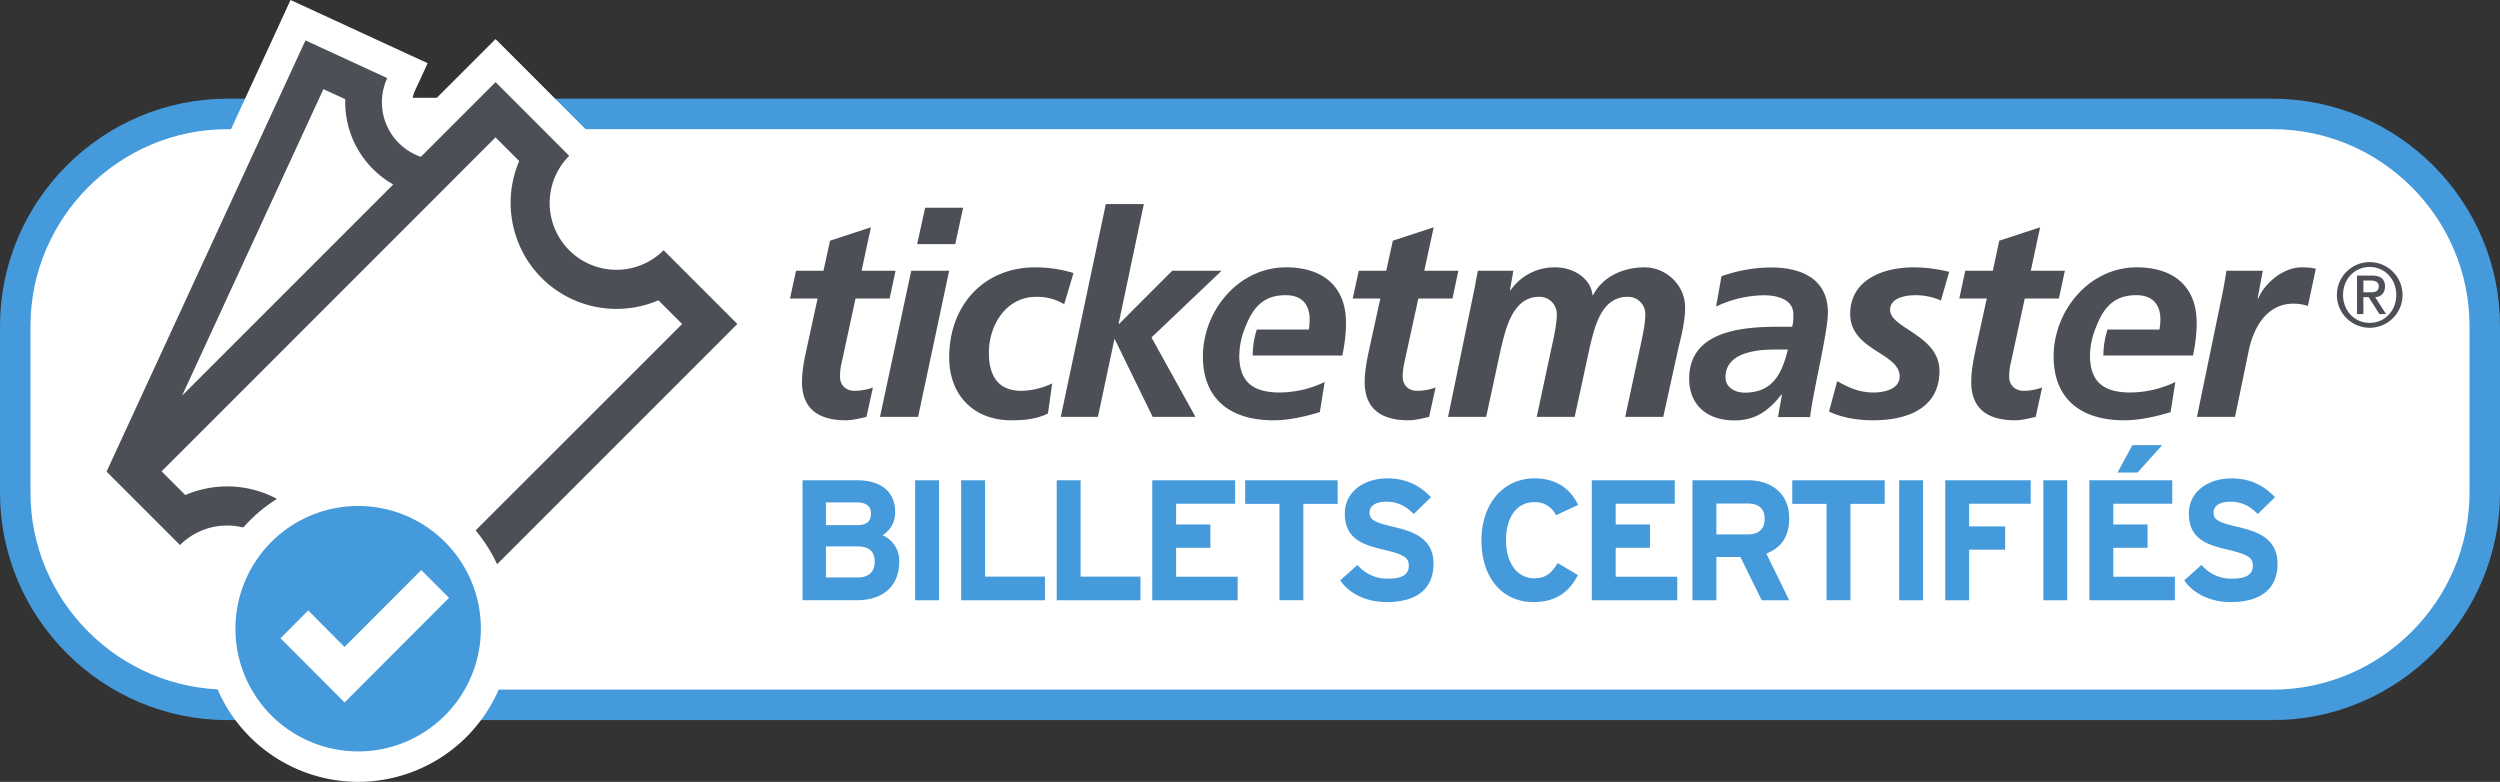
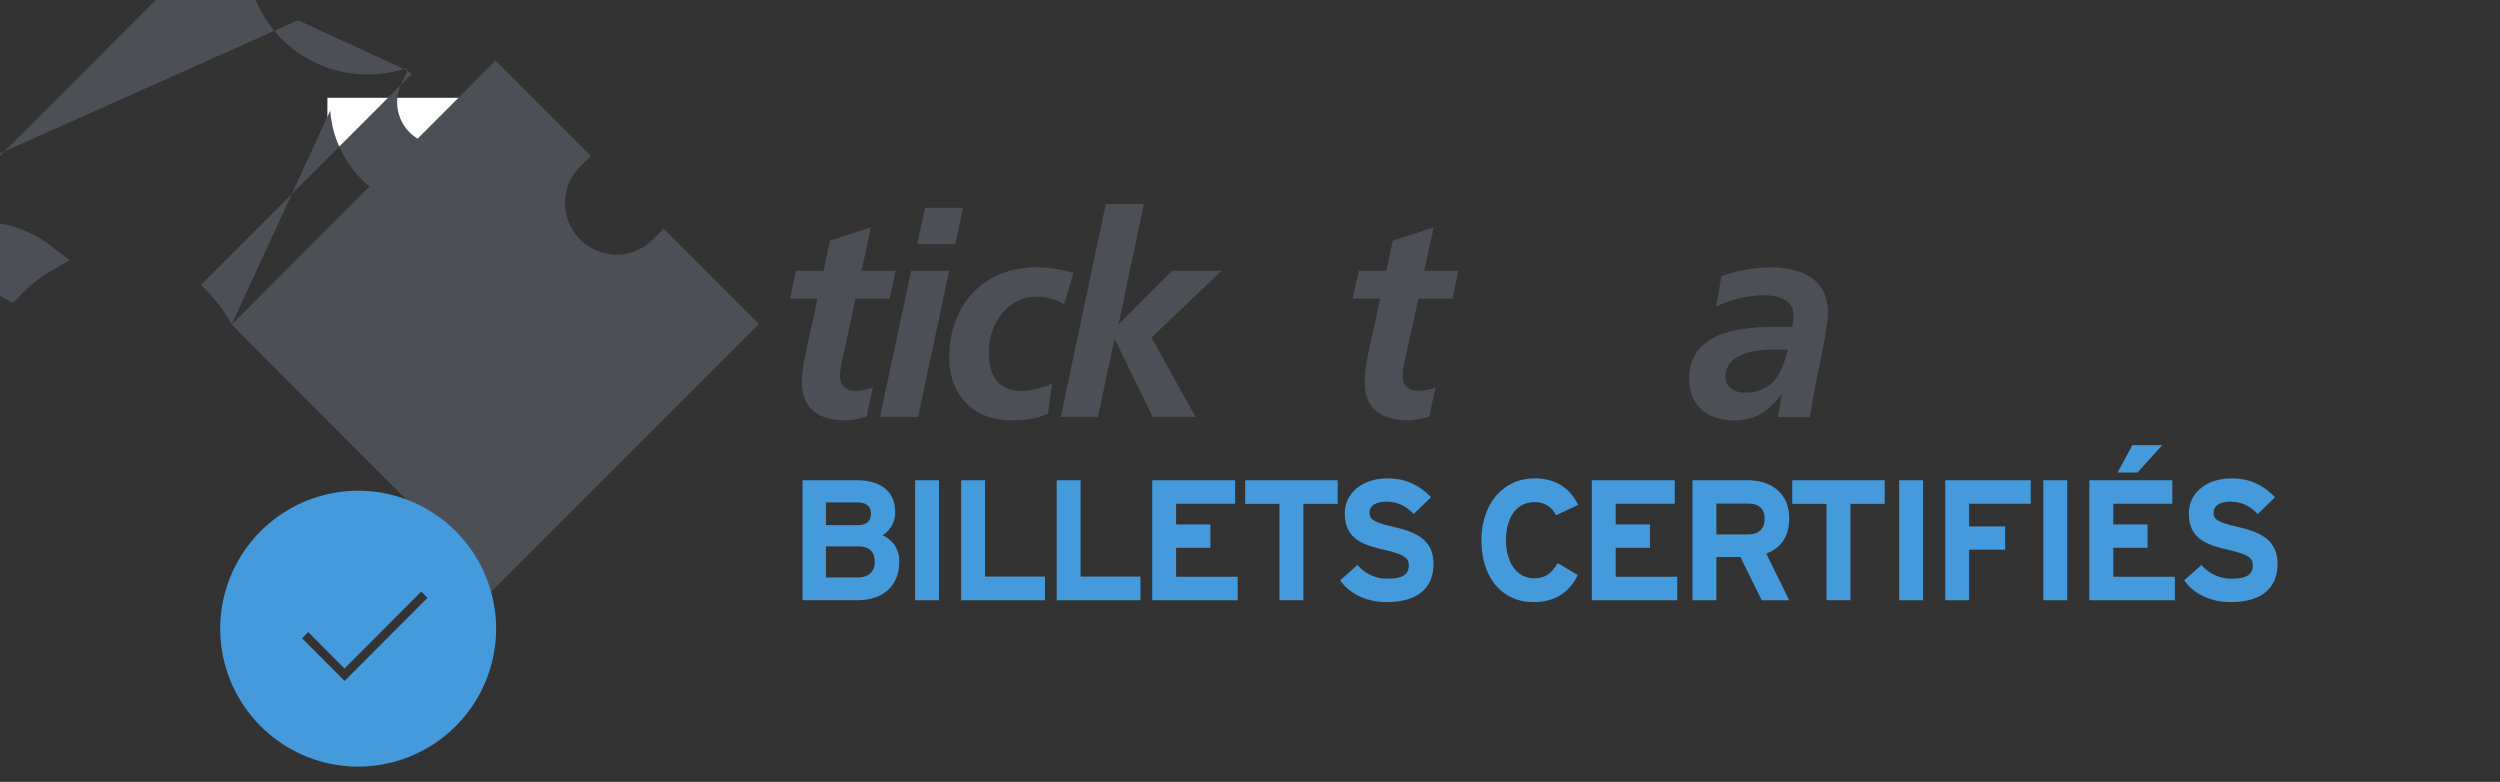
<svg xmlns="http://www.w3.org/2000/svg" height="206.21" width="659.36">
  <rect width="100%" height="100%" fill="#333333" stroke="none" />
-   <path d="M599.38 185.9H59.98c-30.78 0-55.96-25.18-55.96-55.95V86c0-30.77 25.18-55.95 55.96-55.95h539.4c30.78 0 55.96 25.18 55.96 55.95v43.95c0 30.77-25.18 55.96-55.96 55.96" fill="#fff" />
-   <path d="M599.38 185.9H59.98c-30.78 0-55.96-25.18-55.96-55.95V86c0-30.77 25.18-55.95 55.96-55.95h539.4c30.78 0 55.96 25.18 55.96 55.95v43.95c0 30.77-25.18 55.96-55.96 55.96z" fill="none" stroke="#459adb" stroke-width="8.04" stroke-miterlimit="10" />
  <path d="M86.35 38.55h41.03V25.79H86.35v12.76" fill="#fff" />
-   <path d="M61.1 85.6l36.37-36.38A28.82 28.82 0 0 1 87.1 29.18zm65.68 65.85a34.63 34.63 0 0 0-5.42-7.65l-2.65-2.84 55.51-55.52-1.56-1.56a31.88 31.88 0 0 1-10.07 1.6 31.85 31.85 0 0 1-31.58-27.35 31.86 31.86 0 0 1 1.25-14.65l-1.56-1.56-82.39 82.4 1.57 1.57a32.1 32.1 0 0 1 10.06-1.62 31.6 31.6 0 0 1 19.34 6.56l4.76 3.64-5.18 3.02a34.7 34.7 0 0 0-7.64 6.03l-2.12 2.23-2.7-1.47a13.5 13.5 0 0 0-16.07 2.32l-2.84 2.84-24.2-24.2L78.6 5.34l28.87 13.3-1.69 3.66a11.12 11.12 0 0 0-.33 8.56 11.1 11.1 0 0 0 4.7 5.7l20.56-20.57 25.12 25.12-2.84 2.84a13.6 13.6 0 0 0 9.61 23.2 13.5 13.5 0 0 0 9.62-3.98l2.84-2.84 25.12 25.12-70.86 70.86-2.53-4.85" fill="#4c5056" />
-   <path d="M74.17 66.83L86.1 40.95a32.77 32.77 0 0 0 5.6 8.34L74.17 66.83zM76.63 0l-3.36 7.3-52.33 113.47-.12.25-2.35 5.09 3.96 3.96.34.33 19.04 19.04 5.68 5.68 5.68-5.68a9.51 9.51 0 0 1 11.3-1.63l5.4 2.93 4.26-4.44a30.7 30.7 0 0 1 6.75-5.33l10.37-6.04-9.53-7.3A35.56 35.56 0 0 0 58 120.32l62.8-62.8 5.32-5.32.57-.57a36.17 36.17 0 0 0 .35 7.08 35.82 35.82 0 0 0 10.13 20.27 35.72 35.72 0 0 0 27.36 10.49l-45.92 45.91-5.5 5.5 5.31 5.67c1.9 2.03 3.51 4.3 4.8 6.76l5.06 9.72 7.74-7.75 64.15-64.14 5.68-5.69-5.68-5.68-19.44-19.44-5.68-5.68-5.68 5.68a9.5 9.5 0 0 1-6.78 2.8 9.52 9.52 0 0 1-6.77-2.8 9.56 9.56 0 0 1 0-13.54l5.69-5.68-5.69-5.68-19.43-19.44-5.69-5.68-5.68 5.68L110 31a7.18 7.18 0 0 1-.58-7.03l3.37-7.3-7.3-3.36-21.56-9.95L76.63 0zM48.02 104.35l55.7-55.7a24.95 24.95 0 0 1-12.66-22.49l-5.76-2.65-37.28 80.84m32.54-93.7l21.57 9.95A15.21 15.21 0 0 0 111 41.36l19.7-19.7 19.43 19.44a17.6 17.6 0 1 0 24.9 24.9l19.44 19.44-64.14 64.15a38.65 38.65 0 0 0-6.05-8.54l55.62-55.6-6.25-6.25a27.86 27.86 0 0 1-11.07 2.27 27.87 27.87 0 0 1-27.6-23.9 27.86 27.86 0 0 1 1.95-15.08l-.9-.92-5.34-5.33-10.27 10.27-5.31 5.32-69.94 69.94-2.55 2.55 2.98 2.98 3.26 3.26a28.15 28.15 0 0 1 11.07-2.27c6.2 0 12.06 2.03 16.9 5.73a38.75 38.75 0 0 0-8.53 6.73 17.54 17.54 0 0 0-20.82 3l-19.04-19.03-.33-.33.11-.25L80.56 10.66" fill="#fff" />
+   <path d="M61.1 85.6l36.37-36.38A28.82 28.82 0 0 1 87.1 29.18za34.63 34.63 0 0 0-5.42-7.65l-2.65-2.84 55.51-55.52-1.56-1.56a31.88 31.88 0 0 1-10.07 1.6 31.85 31.85 0 0 1-31.58-27.35 31.86 31.86 0 0 1 1.25-14.65l-1.56-1.56-82.39 82.4 1.57 1.57a32.1 32.1 0 0 1 10.06-1.62 31.6 31.6 0 0 1 19.34 6.56l4.76 3.64-5.18 3.02a34.7 34.7 0 0 0-7.64 6.03l-2.12 2.23-2.7-1.47a13.5 13.5 0 0 0-16.07 2.32l-2.84 2.84-24.2-24.2L78.6 5.34l28.87 13.3-1.69 3.66a11.12 11.12 0 0 0-.33 8.56 11.1 11.1 0 0 0 4.7 5.7l20.56-20.57 25.12 25.12-2.84 2.84a13.6 13.6 0 0 0 9.61 23.2 13.5 13.5 0 0 0 9.62-3.98l2.84-2.84 25.12 25.12-70.86 70.86-2.53-4.85" fill="#4c5056" />
  <path d="M90.88 179.58l21.87-21.9-1.65-1.64-20.25 20.28-9.56-9.62-1.63 1.64zm3.59 22.61a36.42 36.42 0 0 1-36.39-36.38 36.42 36.42 0 0 1 36.39-36.38 36.42 36.42 0 0 1 36.38 36.38 36.42 36.42 0 0 1-36.38 36.38" fill="#459adb" />
-   <path d="M94.47 125.41a40.45 40.45 0 0 0-40.4 40.4 40.45 40.45 0 0 0 40.4 40.4 40.44 40.44 0 0 0 40.4-40.4 40.44 40.44 0 0 0-40.4-40.4zm-3.61 45.22L81.3 161l-7.32 7.34 16.9 16.93 27.55-27.59-7.33-7.33-20.24 20.28m3.6-37.18a32.36 32.36 0 1 1 0 64.73 32.36 32.36 0 0 1 0-64.73" fill="#fff" />
  <path d="M460.16 103.56c7.5 0 9.82-5.16 11.39-11.37h-3.51c-4.88 0-12.95.82-12.95 7.33 0 2.68 2.55 4.04 5.07 4.04m9.82.52h-.15c-3.44 4.34-6.88 6.8-12.42 6.8-6.97 0-11.9-3.88-11.9-11 0-12.72 14.21-13.7 23.66-13.7h3.5c.32-1.05.32-2.17.32-3.3 0-3.88-4.21-5-7.72-5a29.8 29.8 0 0 0-12.66 2.98l1.42-8a39.4 39.4 0 0 1 13.1-2.32c7.73 0 14.97 2.85 14.97 11.9 0 5.17-3.82 20.3-4.7 27.56h-8.47l1.05-5.92M209.95 71.4h7.24l1.73-7.92 10.78-3.53-2.46 11.45h8.96l-1.56 7.33h-9L222 95.58c-.24.9-.45 2.24-.45 3.75 0 2.32 1.57 3.74 3.83 3.74 1.78 0 3.58-.38 4.85-.88l-1.71 7.76c-1.74.39-3.68.9-5.4.9-6.8 0-11.6-2.67-11.6-10.1 0-2.98.6-5.9 1.27-8.98l2.84-13.04h-7.28l1.6-7.33M244 54.78h10.02l-2.08 9.6h-10.05zm-3.67 16.62h10.01l-8.2 38.55h-10.05l8.24-38.55m40.34 8.84a13.75 13.75 0 0 0-7.36-1.95c-8 0-12.5 7.5-12.5 14.75 0 5.01 1.66 10.03 8.55 10.03 2.45 0 5.53-.67 8.15-1.95l-1.12 7.95c-3.08 1.49-6.37 1.78-9.65 1.78-9.97 0-16.4-6.65-16.4-16.6 0-13.49 8.9-23.74 22.74-23.74 3.74 0 7.34.66 10.05 1.5l-2.46 8.23m10.98-26.41h10.03l-6.66 31.58h.16l13.98-14h13.03L303.7 89l11.6 20.95h-11.29l-9.97-20.43h-.13l-4.34 20.43h-9.8l11.88-56.12m66.71 17.57h7.26l1.73-7.92 10.78-3.53-2.48 11.45h8.99l-1.56 7.33h-9l-3.68 16.85c-.2.9-.44 2.24-.44 3.75 0 2.32 1.57 3.74 3.82 3.74 1.78 0 3.58-.38 4.85-.88l-1.71 7.76c-1.72.39-3.67.9-5.39.9-6.8 0-11.6-2.67-11.6-10.1 0-2.98.6-5.9 1.27-8.98l2.85-13.04h-7.28l1.6-7.33" fill="#4c5056" />
-   <path d="M355 85.18c0-9.81-6.27-14.67-15.8-14.67-12.64 0-21.94 11.53-21.94 23.5 0 11.46 7.48 16.84 18.58 16.84 4.11 0 8.38-.97 12.26-2.16l1.28-7.94a28.11 28.11 0 0 1-11.82 2.77c-6.42 0-10.16-2.27-10.65-8.34h-.01c0-.35-.06-.7-.06-1.07v-.34h.03c.03-2.62.6-5.22 1.63-7.62 1.92-4.92 4.65-8.3 10.56-8.3 4.19 0 6.35 2.32 6.35 6.43 0 .9-.07 1.72-.21 2.63h-13.73a22.87 22.87 0 0 0-1.07 6.86h23.63c.59-2.83.97-5.67.97-8.6m33.97-9.5l.81-4.27h9.36l-.9 5.16h.15a14.1 14.1 0 0 1 11.83-6.05c4.56 0 9.29 2.7 9.8 7.34h.15c2.54-5.02 8.16-7.34 13.55-7.34 5.77 0 10.72 4.72 10.72 10.56 0 3.43-.9 7.32-1.72 10.47l-4.04 18.4h-10.04l4.03-18.77c.52-2.33 1.27-5.9 1.27-8.23a4.53 4.53 0 0 0-4.7-4.65c-6.96 0-8.69 8.08-9.96 13.33l-3.97 18.33H405.3l4.02-18.78c.54-2.33 1.28-5.9 1.28-8.23a4.55 4.55 0 0 0-4.71-4.65c-6.8 0-8.7 8.15-9.96 13.33l-3.96 18.33h-10.05l7.06-34.28m122.92 3.59a16.4 16.4 0 0 0-6.7-1.4c-2.98 0-6.7.82-6.7 3.87 0 4.87 13.02 6.67 13.02 16.1 0 10.02-8.78 13.02-17.4 13.02-4.01 0-8.08-.59-11.73-2.31l2.16-8.01c2.84 1.58 5.68 2.99 9.56 2.99 3.39 0 6.91-1.12 6.91-4.25 0-6.23-13.04-6.83-13.04-16.47 0-9.08 8.77-12.29 16.73-12.29 3.65 0 7.4.66 9.37 1.2l-2.17 7.55m6.4-7.86h7.28l1.7-7.92 10.78-3.53-2.46 11.45h8.99l-1.58 7.33h-9l-3.65 16.85c-.24.9-.46 2.24-.46 3.75 0 2.32 1.6 3.74 3.83 3.74a14 14 0 0 0 4.86-.88l-1.7 7.76c-1.76.39-3.7.9-5.4.9-6.81 0-11.6-2.67-11.6-10.1 0-2.98.59-5.9 1.24-8.98L524 78.73h-7.25l1.57-7.33m68.01 5.16c.31-1.64.6-3.36.89-5.16h9.58l-1.36 7.28h.18c1.78-4.2 6.73-8.17 11.37-8.17 1.28 0 2.62.08 3.8.37l-2.1 9.81a12.3 12.3 0 0 0-3.8-.6c-7.1 0-10.56 6.35-11.84 12.58l-3.57 17.28h-10.05l6.9-33.39m-6.97 8.62c0-9.81-6.28-14.67-15.8-14.67-12.65 0-21.93 11.53-21.93 23.5 0 11.46 7.5 16.84 18.56 16.84 4.12 0 8.4-.97 12.29-2.16l1.25-7.94a27.92 27.92 0 0 1-11.8 2.77c-6.45 0-10.17-2.27-10.64-8.34h-.02c-.03-.35-.05-.7-.05-1.07v-.34c.05-2.62.63-5.22 1.65-7.62 1.9-4.92 4.63-8.3 10.55-8.3 4.2 0 6.37 2.32 6.37 6.43 0 .9-.1 1.72-.24 2.63h-13.7a22.43 22.43 0 0 0-1.09 6.86h23.63c.6-2.83.97-5.67.97-8.6m43.97-8.09h1.95c1.28 0 2.1-.29 2.1-1.6 0-1.15-1.01-1.49-2.1-1.49h-1.95zm-1.68-4.4h3.9c2.36 0 3.48.95 3.48 2.87 0 1.63-1.02 2.81-2.6 2.81l2.88 4.47h-1.75l-2.85-4.47h-1.38v4.47h-1.68zm3.36 12.47c3.97 0 6.99-3.2 6.99-7.37 0-4.15-3.02-7.37-6.99-7.37-4.04 0-7.04 3.22-7.04 7.37 0 4.17 3 7.37 7.04 7.37m-.03-16.02a8.68 8.68 0 0 1 8.68 8.65 8.66 8.66 0 1 1-8.68-8.65" fill="#4c5056" />
  <path d="M226.2 144.11h-8.37v8.19h8.37c3.05 0 4.5-1.63 4.5-4.12 0-2.7-1.45-4.07-4.5-4.07zm-.36-11.61h-8.01v6h8.32c2.61 0 3.56-1.21 3.56-2.97 0-2-1.13-3.03-3.87-3.03zm.13 25.8h-14.3v-31.63h14.44c6.11 0 9.98 2.93 9.98 8.36a6.96 6.96 0 0 1-3.33 6.15 7.24 7.24 0 0 1 4.41 6.91c0 6.65-4.45 10.22-11.2 10.22m15.39-.01v-31.63h6.3v31.64h-6.3m12.14-.01v-31.63h6.3v25.4h15.8v6.24h-22.1m25.2-.01v-31.63h6.3v25.4h15.79v6.24H278.7m25.2-.01v-31.63h21.86v6.19h-15.57v5.47h9.04v6.15h-9.04v7.63h16.24v6.2H303.9m39.85-25.41v25.4h-6.3v-25.4h-9.04v-6.23h24.39v6.23h-9.05m21.95 25.9c-5.25 0-9.84-2.21-12.23-5.74l4.55-4.06a10.18 10.18 0 0 0 8.05 3.61c3.73 0 5.49-1.04 5.49-3.43 0-2.04-1.08-2.94-7.02-4.3-5.8-1.35-9.85-3.2-9.85-9.45 0-5.73 5.04-9.26 11.24-9.26 4.9 0 8.5 1.85 11.48 4.97l-4.55 4.43c-2.02-2.08-4.27-3.25-7.15-3.25-3.37 0-4.5 1.44-4.5 2.84 0 2 1.35 2.63 6.34 3.8 5 1.18 10.53 2.9 10.53 9.76 0 6.02-3.78 10.08-12.37 10.08m44.67-22.91a5.98 5.98 0 0 0-5.75-3.44c-4.73 0-7.43 4.16-7.43 10.04 0 5.7 2.75 10.03 7.47 10.03 2.84 0 4.5-1.22 6.16-4.02l5.31 3.16c-2.16 4.48-5.94 7.14-11.65 7.14-8.23 0-13.76-6.32-13.76-16.31 0-9.63 5.75-16.32 13.99-16.32 5.93 0 9.53 2.9 11.51 7l-5.85 2.72m9.45 22.41v-31.63h21.87v6.19h-15.57v5.47h9.04v6.15h-9.04v7.63h16.24v6.2h-22.54m41.07-25.5h-8.22v8.14h8.23c2.92 0 4.5-1.36 4.5-4.11 0-2.85-1.71-4.03-4.5-4.03zm3.74 25.5l-5.62-11.4h-6.34v11.4h-6.3v-31.64h14.66c5.94 0 10.85 3.3 10.85 10.03 0 4.75-2.03 7.73-6.03 9.31l6.03 12.3h-7.25m23.4-25.41v25.4h-6.3v-25.4h-9.04v-6.23h24.38v6.23h-9.04m12.86 25.4v-31.63h6.3v31.64h-6.3m18.45-25.45v5.97h9.5v6.14h-9.5v13.34h-6.3v-31.64h22.54v6.19h-16.24m19.57 25.44v-31.63h6.3v31.64h-6.3m24.84-33.68h-5.27l3.92-7.23h7.87zm-12.7 33.68v-31.64h21.87v6.19h-15.56v5.47h9.04v6.15h-9.04v7.63h16.24v6.2h-22.54m37.25.49c-5.26 0-9.85-2.21-12.24-5.74l4.55-4.06a10.18 10.18 0 0 0 8.05 3.61c3.73 0 5.49-1.04 5.49-3.43 0-2.04-1.08-2.94-7.02-4.3-5.8-1.35-9.85-3.2-9.85-9.45 0-5.73 5.04-9.26 11.25-9.26 4.9 0 8.5 1.85 11.47 4.97l-4.55 4.43c-2.02-2.08-4.27-3.25-7.15-3.25-3.37 0-4.5 1.44-4.5 2.84 0 2 1.35 2.63 6.34 3.8 5 1.18 10.53 2.9 10.53 9.76 0 6.02-3.78 10.08-12.37 10.08" fill="#459adb" />
</svg>